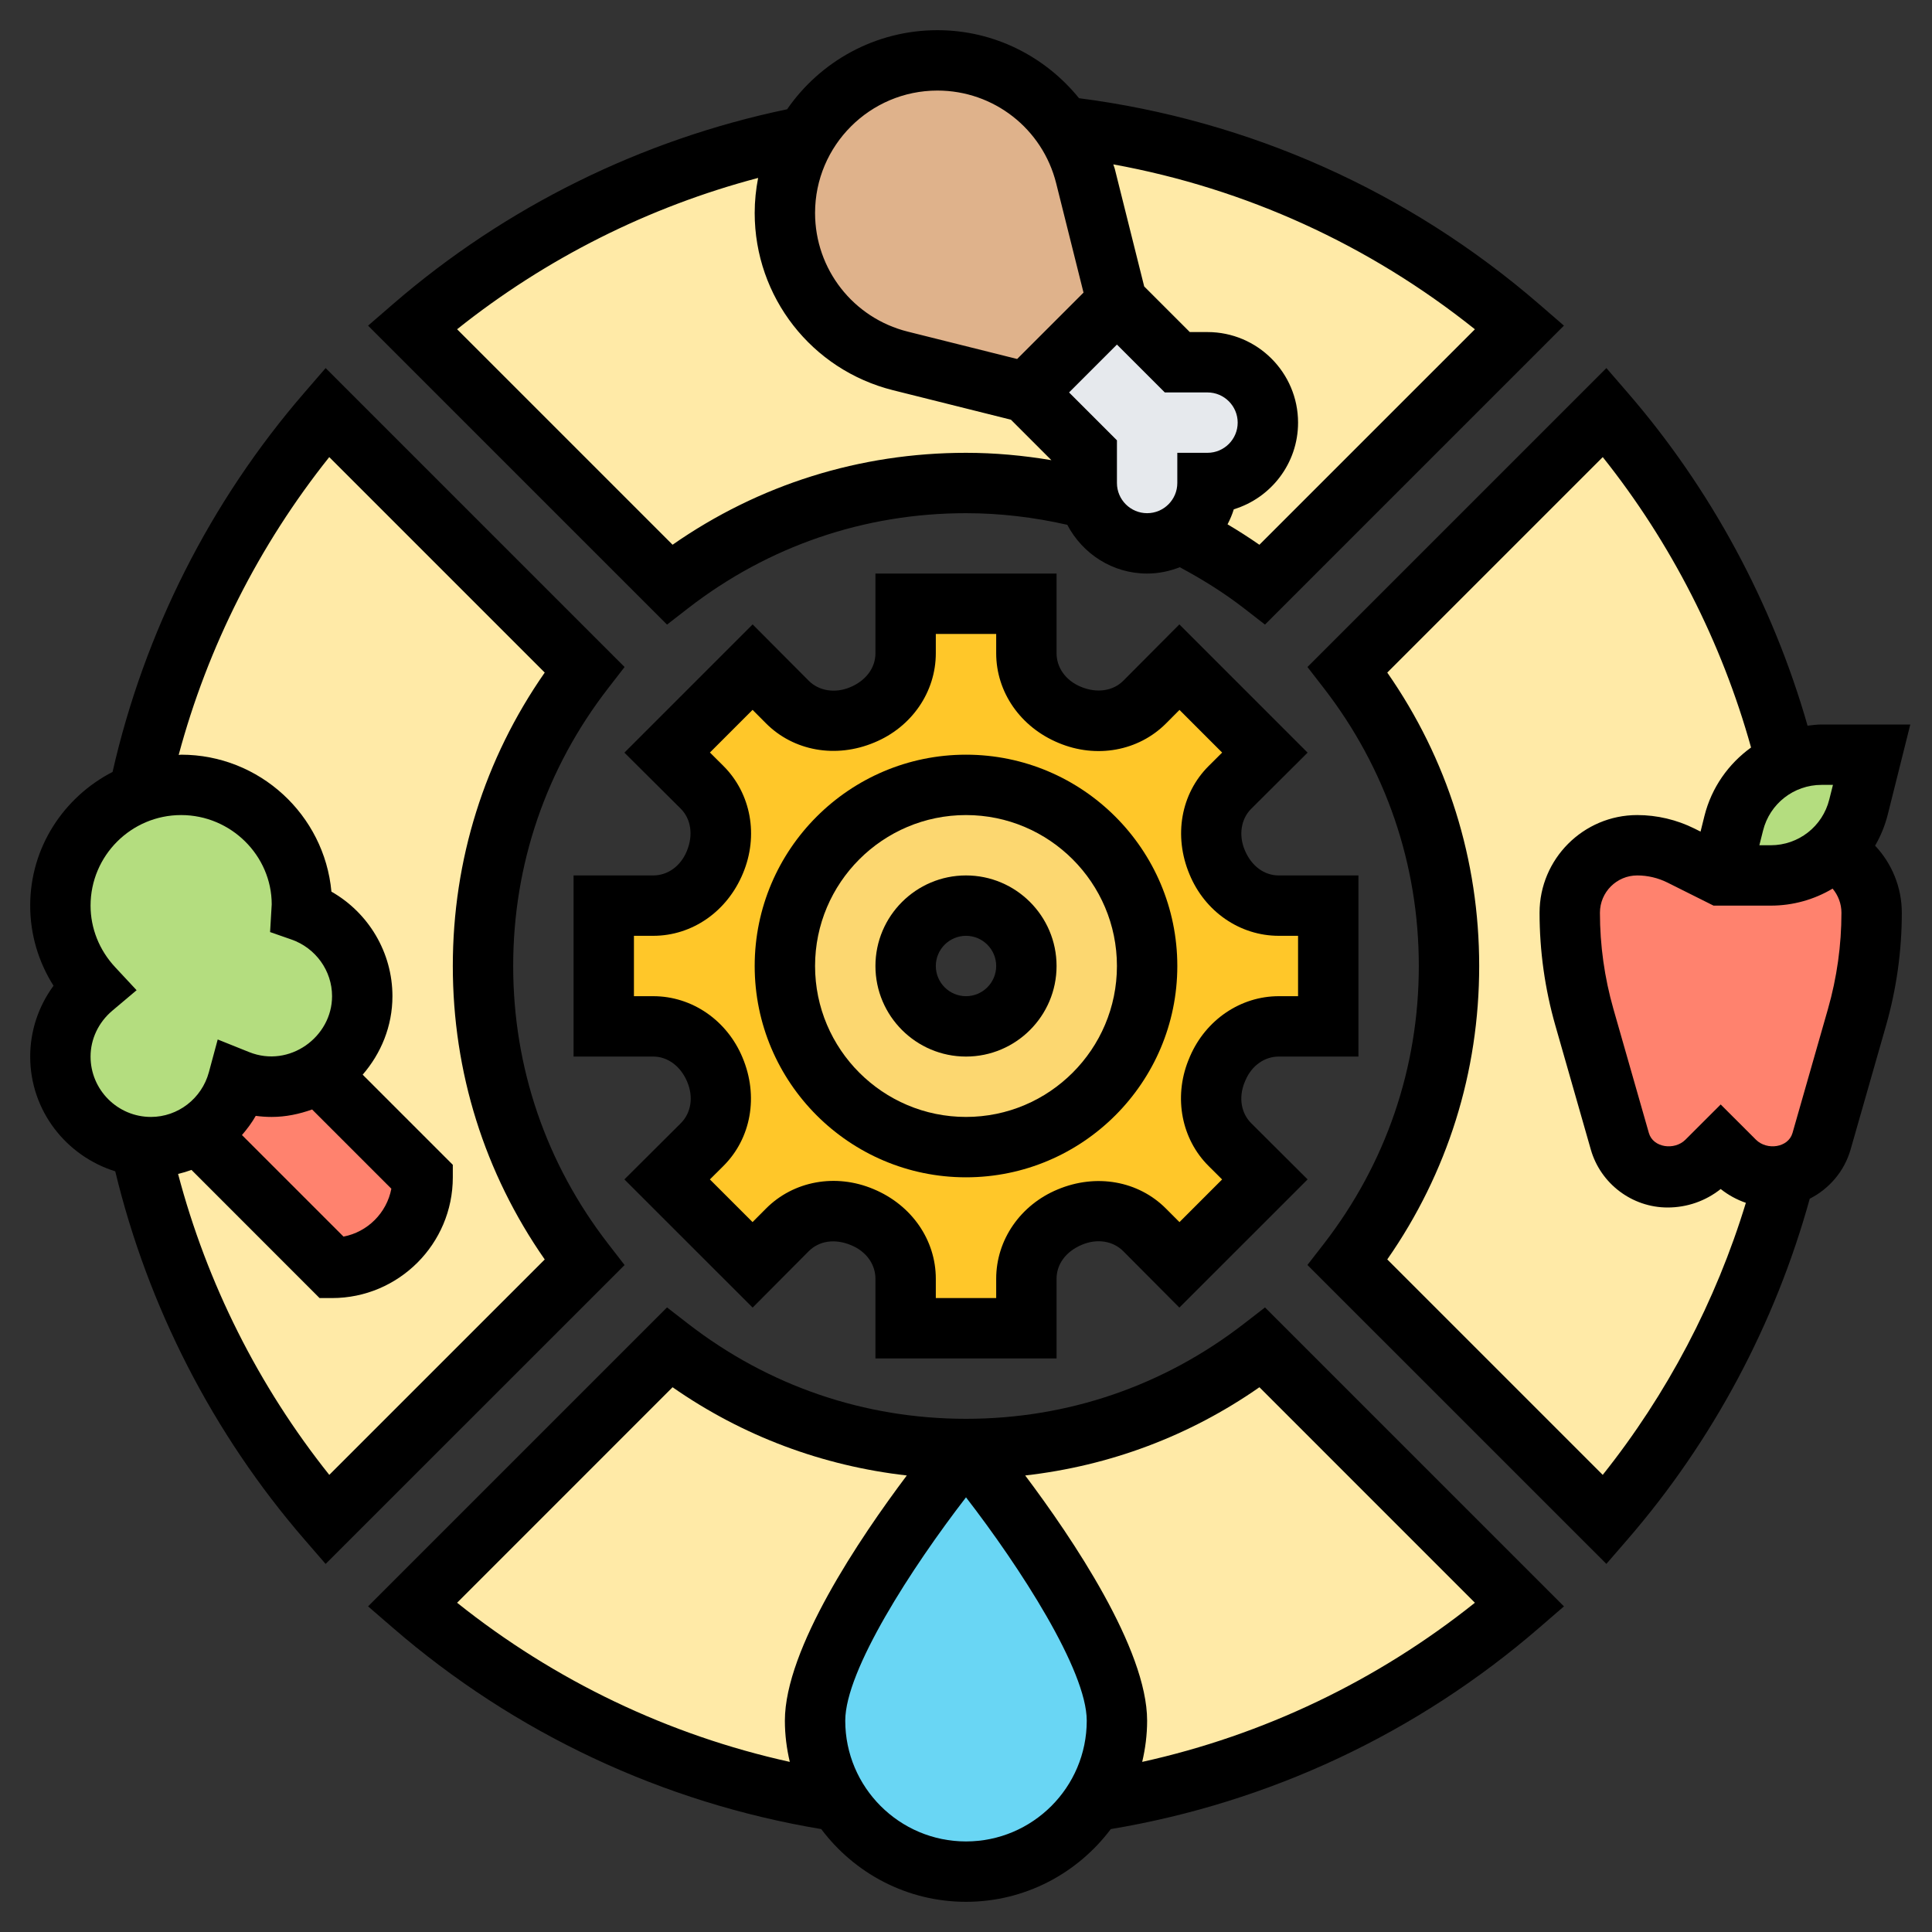
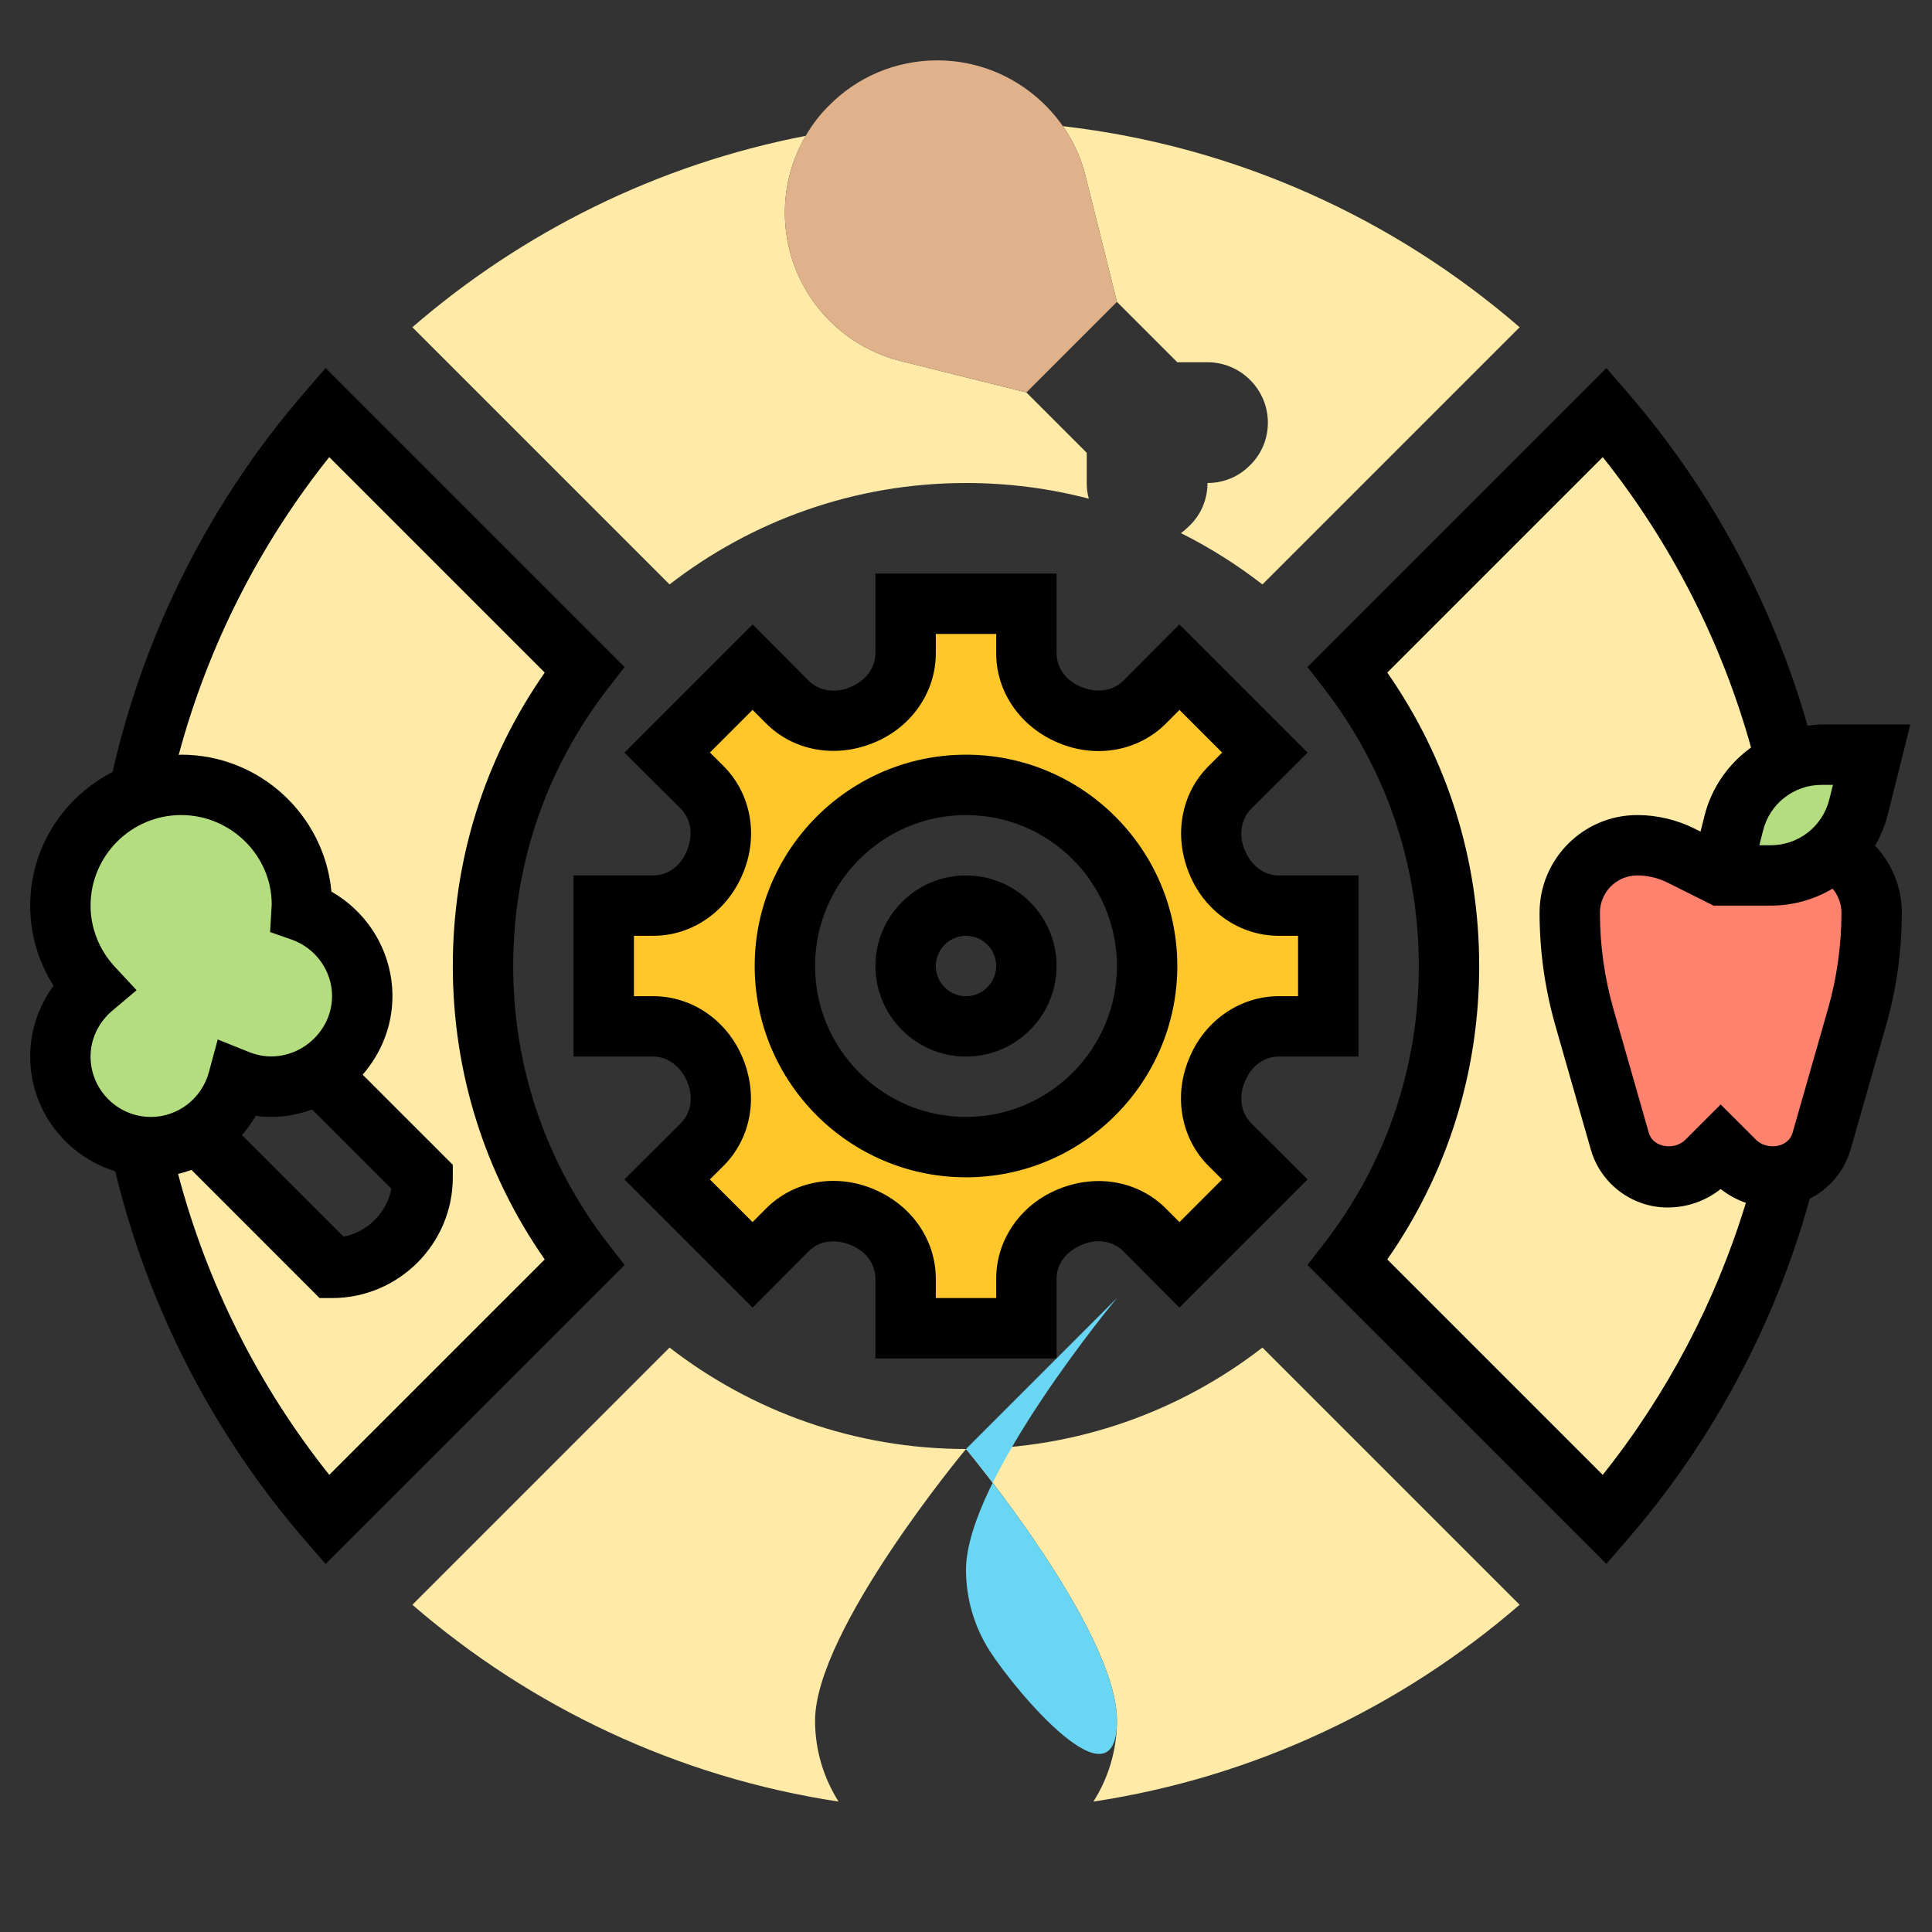
<svg xmlns="http://www.w3.org/2000/svg" id="_x33_0" enable-background="new 0 0 64 64" height="512" viewBox="0 0 64 64" width="512">
  <rect x="0" y="0" width="64" height="64" fill="#333333" stroke="none" />
  <g>
    <g>
      <g>
        <path d="m41.82 44.64 8.52 8.52c-3.91 3.38-8.77 5.71-14.12 6.52.49-.77.78-1.69.78-2.68 0-3-5-9-5-9 3.7 0 7.11-1.26 9.82-3.36z" fill="#ffeaa7" />
      </g>
      <g>
        <path d="m32 48s-5 6-5 9c0 .99.29 1.91.78 2.68-5.35-.81-10.21-3.14-14.12-6.52l8.52-8.52c2.71 2.1 6.12 3.36 9.82 3.36z" fill="#ffeaa7" />
      </g>
      <g>
        <path d="m6.56 37.56 4.44 4.44c.83 0 1.58-.34 2.12-.88s.88-1.29.88-2.12l-3.44-3.44c.87-.52 1.44-1.47 1.44-2.56 0-1.31-.85-2.41-2.02-2.82 0-.06.02-.12.02-.18 0-2.21-1.79-4-4-4-.49 0-.97.09-1.4.26l-.01-.01c1-4.75 3.19-9.06 6.25-12.59l8.52 8.52c-2.1 2.71-3.36 6.12-3.36 9.82s1.26 7.11 3.36 9.82l-8.52 8.52c-3.01-3.47-5.18-7.7-6.2-12.36v-.01c.12.02.24.03.36.03.58 0 1.11-.16 1.56-.44z" fill="#ffeaa7" />
      </g>
      <g>
        <path d="m36 15v1c0 .18.02.36.07.52-1.3-.34-2.66-.52-4.07-.52-3.7 0-7.11 1.26-9.82 3.36l-8.52-8.52c3.64-3.15 8.11-5.39 13.03-6.34-.44.75-.69 1.62-.69 2.55 0 2.32 1.58 4.34 3.83 4.91l4.17 1.04z" fill="#ffeaa7" />
      </g>
      <g>
        <path d="m58.76 39c.13 0 .25-.01.37-.05v.01c-1.1 4.27-3.18 8.15-5.97 11.38l-8.52-8.52c2.1-2.71 3.36-6.12 3.36-9.82s-1.26-7.11-3.36-9.82l8.52-8.52c2.84 3.28 4.93 7.23 6.01 11.58-.85.36-1.5 1.1-1.74 2.03l-.43 1.73-1.32-.66c-.45-.22-.94-.34-1.44-.34-.62 0-1.18.25-1.58.66-.41.4-.66.96-.66 1.58 0 1.17.16 2.33.48 3.46l1.18 4.11c.2.7.85 1.19 1.58 1.19.49 0 .95-.19 1.3-.54l.46-.46.46.46c.35.35.81.54 1.3.54z" fill="#ffeaa7" />
      </g>
      <g>
        <path d="m50.34 10.84-8.52 8.52c-.84-.65-1.74-1.22-2.7-1.7.1-.07.2-.16.29-.25.37-.36.59-.86.59-1.41.55 0 1.05-.22 1.41-.59.37-.36.59-.86.59-1.41 0-1.1-.9-2-2-2h-1l-2-2-1.04-4.17c-.15-.61-.41-1.16-.75-1.65 5.75.66 10.98 3.07 15.13 6.66z" fill="#ffeaa7" />
      </g>
      <g>
-         <path d="m40 12c1.1 0 2 .9 2 2 0 .55-.22 1.05-.59 1.41-.36.37-.86.59-1.41.59 0 .55-.22 1.05-.59 1.41-.09.09-.19.18-.29.25-.01 0-.01 0-.01 0-.32.22-.7.34-1.11.34-.55 0-1.05-.22-1.41-.59-.25-.24-.43-.55-.52-.89-.05-.16-.07-.34-.07-.52v-1l-2-2 3-3 2 2z" fill="#e6e9ed" />
-       </g>
+         </g>
      <g>
        <path d="m35.96 5.83 1.04 4.17-3 3-4.17-1.04c-2.25-.57-3.83-2.59-3.83-4.91 0-.93.25-1.8.69-2.55.22-.38.48-.72.79-1.02.91-.92 2.18-1.48 3.57-1.48 1.7 0 3.23.85 4.16 2.18.34.49.6 1.04.75 1.65z" fill="#dfb28b" />
      </g>
      <g>
-         <path d="m9 36c.57 0 1.11-.16 1.56-.44l3.44 3.44c0 .83-.34 1.58-.88 2.12s-1.29.88-2.12.88l-4.44-4.44c.64-.4 1.12-1.03 1.32-1.78.35.14.72.22 1.12.22z" fill="#ff826e" />
-       </g>
+         </g>
      <g>
        <path d="m6.56 37.56c-.45.28-.98.44-1.56.44-.12 0-.24-.01-.36-.03-1.49-.17-2.64-1.43-2.64-2.97 0-.92.42-1.74 1.08-2.29-.67-.71-1.08-1.66-1.08-2.71 0-1.72 1.08-3.18 2.6-3.74.43-.17.91-.26 1.4-.26 2.21 0 4 1.79 4 4 0 .06-.02.12-.02.18 1.17.41 2.02 1.51 2.02 2.82 0 1.09-.57 2.04-1.44 2.56-.45.28-.99.44-1.56.44-.4 0-.77-.08-1.12-.22-.2.75-.68 1.38-1.32 1.78z" fill="#b4dd7f" />
      </g>
      <g>
-         <path d="m32 48s5 6 5 9c0 .99-.29 1.91-.78 2.68-.89 1.39-2.45 2.32-4.22 2.32s-3.33-.93-4.22-2.32c-.49-.77-.78-1.69-.78-2.68 0-3 5-9 5-9z" fill="#69d6f4" />
+         <path d="m32 48s5 6 5 9s-3.33-.93-4.22-2.32c-.49-.77-.78-1.69-.78-2.68 0-3 5-9 5-9z" fill="#69d6f4" />
      </g>
      <g>
        <path d="m62 25-.43 1.73c-.15.59-.46 1.09-.89 1.46-.54.52-1.25.81-2.02.81h-1.66l.43-1.73c.24-.93.89-1.67 1.74-2.03.36-.15.76-.24 1.17-.24z" fill="#b4dd7f" />
      </g>
      <g>
        <path d="m60.69 28.2c.78.36 1.31 1.13 1.31 2.04 0 1.17-.16 2.33-.48 3.46l-1.18 4.11c-.17.58-.64 1.01-1.21 1.14-.12.04-.24.05-.37.05-.49 0-.95-.19-1.3-.54l-.46-.46-.46.46c-.35.35-.81.54-1.3.54-.73 0-1.38-.49-1.58-1.19l-1.18-4.11c-.32-1.13-.48-2.29-.48-3.46 0-.62.25-1.18.66-1.58.4-.41.96-.66 1.58-.66.5 0 .99.12 1.44.34l1.32.66h1.66c.77 0 1.48-.29 2.02-.81z" fill="#ff826e" />
      </g>
      <g>
        <path d="m40.34 35.38c0 .01-.04.11-.05.13-.33.83-.18 1.77.45 2.41l1.16 1.15-2.83 2.83-1.15-1.16c-.65-.65-1.62-.78-2.46-.43-.02.01-.03.01-.04.02-.84.34-1.42 1.12-1.42 2.03v1.64h-4v-1.64c0-.91-.58-1.69-1.42-2.03-.01-.01-.02-.01-.04-.02-.84-.35-1.81-.22-2.46.43l-1.15 1.16-2.83-2.83 1.16-1.15c.65-.65.78-1.62.43-2.46-.01-.02-.01-.03-.02-.04-.34-.84-1.12-1.42-2.03-1.42h-1.64v-4h1.64c.91 0 1.69-.58 2.03-1.42.01-.01.01-.02.02-.04.35-.84.22-1.81-.43-2.46l-1.16-1.15 2.83-2.83 1.15 1.16c.65.65 1.62.78 2.46.43.02-.01.03-.01.04-.02.84-.34 1.42-1.12 1.42-2.03v-1.64h4v1.64c0 .91.58 1.69 1.42 2.03.01.01.02.01.04.02.84.35 1.81.22 2.46-.43l1.15-1.16 2.83 2.83-1.16 1.15c-.65.65-.78 1.62-.43 2.46.01.02.01.03.02.04.34.84 1.12 1.42 2.03 1.42h1.64v4h-1.64c-.89 0-1.66.56-2.02 1.38zm-2.34-3.38c0-3.31-2.69-6-6-6s-6 2.69-6 6 2.69 6 6 6 6-2.69 6-6z" fill="#ffc729" />
      </g>
      <g>
-         <path d="m32 26c3.31 0 6 2.69 6 6s-2.69 6-6 6-6-2.69-6-6 2.69-6 6-6zm2 6c0-1.1-.9-2-2-2s-2 .9-2 2 .9 2 2 2 2-.9 2-2z" fill="#fcd770" />
-       </g>
+         </g>
    </g>
    <g>
      <path d="m32 29c-1.654 0-3 1.346-3 3s1.346 3 3 3 3-1.346 3-3-1.346-3-3-3zm0 4c-.551 0-1-.449-1-1s.449-1 1-1 1 .449 1 1-.449 1-1 1z" />
      <path d="m32 25c-3.86 0-7 3.14-7 7 0 3.859 3.14 7 7 7s7-3.141 7-7c0-3.86-3.14-7-7-7zm0 12c-2.757 0-5-2.243-5-5s2.243-5 5-5 5 2.243 5 5-2.243 5-5 5z" />
      <path d="m43.316 24.932-4.248-4.248-1.858 1.867c-.337.338-.873.423-1.41.198-.493-.205-.8-.629-.8-1.11v-2.639h-6v2.639c0 .48-.307.905-.842 1.128-.494.207-1.031.122-1.367-.216l-1.859-1.867-4.248 4.248 1.867 1.858c.338.337.423.874.198 1.41-.205.493-.629.8-1.11.8h-2.639v6h2.639c.473 0 .909.313 1.128.842.21.502.127 1.025-.216 1.368l-1.867 1.859 4.248 4.247 1.858-1.868c.343-.343.866-.427 1.41-.197.494.204.8.63.8 1.109v2.64h6v-2.64c0-.479.307-.905.843-1.127.5-.211 1.025-.128 1.367.215l1.858 1.868 4.248-4.247-1.867-1.86c-.333-.331-.42-.84-.23-1.33l.042-.101c.208-.48.629-.778 1.1-.778h2.639v-6h-2.639c-.48 0-.905-.307-1.128-.842-.207-.494-.123-1.031.216-1.367zm-.955 6.068h.639v2h-.639c-1.26 0-2.413.777-2.939 1.99l-.062.15c-.484 1.228-.218 2.597.677 3.486l.447.445-1.413 1.413-.445-.446c-.914-.919-2.311-1.173-3.592-.635-1.235.513-2.034 1.673-2.034 2.957v.64h-2v-.64c0-1.284-.799-2.444-2.067-2.971-1.25-.526-2.646-.271-3.56.648l-.444.446-1.413-1.413.447-.445c.918-.914 1.172-2.311.634-3.592-.513-1.234-1.673-2.033-2.958-2.033h-.639v-2h.639c1.285 0 2.446-.799 2.972-2.068.524-1.248.27-2.645-.648-3.56l-.446-.444 1.413-1.413.444.446c.914.917 2.312 1.172 3.592.634 1.235-.51 2.034-1.671 2.034-2.956v-.639h2v.639c0 1.285.799 2.446 2.068 2.972 1.25.524 2.645.27 3.56-.648l.444-.446 1.413 1.413-.446.444c-.918.914-1.172 2.311-.634 3.592.51 1.235 1.671 2.034 2.956 2.034z" />
      <path d="m20.15 41.208c-2.061-2.66-3.15-5.844-3.15-9.208s1.089-6.548 3.15-9.207l.54-.697-9.903-9.903-.703.813c-3.12 3.604-5.304 7.942-6.355 12.565-1.612.831-2.729 2.494-2.729 4.429 0 .945.27 1.861.773 2.654-.498.678-.773 1.496-.773 2.346 0 1.792 1.192 3.294 2.818 3.802 1.081 4.481 3.231 8.687 6.265 12.193l.704.813 9.903-9.902zm-17.15-6.208c0-.58.263-1.135.722-1.521l.803-.677-.715-.768c-.522-.562-.81-1.284-.81-2.034 0-1.654 1.346-3 3-3s3 1.346 3.001 2.957l-.054.919.706.246c.805.281 1.347 1.036 1.347 1.878 0 1.351-1.412 2.385-2.744 1.853l-1.044-.419-.293 1.086c-.236.871-1.025 1.48-1.919 1.48-1.103 0-2-.897-2-2zm9.964 4.378c-.153.801-.786 1.433-1.585 1.586l-3.364-3.364c.17-.198.327-.406.457-.636.175.024.351.036.528.036.472 0 .918-.097 1.339-.247zm-2.056 9.479c-2.346-2.94-4.054-6.35-5.009-9.969.151-.035.299-.08.444-.133l4.243 4.245h.414c2.206 0 4-1.794 4-4v-.414l-2.986-2.986c.606-.701.986-1.603.986-2.6 0-1.446-.789-2.761-2.021-3.463-.234-2.541-2.378-4.537-4.979-4.537-.028 0-.053.008-.081.008.961-3.582 2.663-6.952 4.988-9.866l7.138 7.138c-1.995 2.862-3.045 6.204-3.045 9.72s1.05 6.858 3.045 9.721z" />
-       <path d="m22.793 20.15c2.659-2.061 5.843-3.15 9.207-3.15 1.132 0 2.257.135 3.355.385.502.955 1.493 1.615 2.645 1.615.383 0 .745-.079 1.082-.21.741.397 1.46.844 2.126 1.36l.696.54 9.903-9.903-.813-.704c-4.334-3.751-9.601-6.099-15.25-6.83-1.122-1.384-2.815-2.253-4.69-2.253-2.063 0-3.887 1.039-4.98 2.62-4.815 1.004-9.327 3.226-13.068 6.464l-.813.704 9.903 9.903zm14.207-4.15v-1.414l-1.586-1.586 1.586-1.586 1.586 1.586h1.414c.551 0 1 .449 1 1s-.449 1-1 1h-1v1c0 .551-.449 1-1 1s-1-.449-1-1zm11.858-5.092-7.139 7.138c-.343-.238-.695-.464-1.055-.677.082-.159.154-.324.207-.498 1.231-.374 2.129-1.519 2.129-2.871 0-1.654-1.346-3-3-3h-.586l-1.511-1.511-.976-3.903c-.012-.049-.035-.093-.048-.141 4.381.799 8.476 2.662 11.979 5.463zm-17.804-7.908c1.863 0 3.48 1.263 3.933 3.071l.906 3.622-2.199 2.199-3.622-.906c-1.809-.451-3.072-2.069-3.072-3.932 0-2.235 1.819-4.054 4.054-4.054zm-5.94 2.894c-.073.376-.114.763-.114 1.16 0 2.783 1.886 5.198 4.585 5.873l3.903.976 1.341 1.341c-.933-.157-1.879-.244-2.829-.244-3.516 0-6.858 1.05-9.72 3.045l-7.138-7.138c2.945-2.35 6.349-4.057 9.972-5.013z" />
-       <path d="m41.207 43.85c-2.659 2.06-5.843 3.15-9.207 3.15s-6.548-1.09-9.207-3.15l-.697-.54-9.903 9.903.813.703c4.047 3.504 8.95 5.799 14.199 6.675 1.095 1.459 2.834 2.409 4.795 2.409s3.7-.95 4.796-2.409c5.248-.876 10.151-3.171 14.199-6.675l.813-.703-9.903-9.903zm-26.065 9.243 7.138-7.139c2.324 1.621 4.967 2.605 7.759 2.923-1.561 2.078-4.039 5.747-4.039 8.123 0 .47.06.926.163 1.365-4.02-.888-7.785-2.687-11.021-5.272zm16.858 7.907c-2.206 0-4-1.794-4-4 0-1.669 2.211-5.082 4-7.399 1.789 2.317 4 5.73 4 7.399 0 2.206-1.794 4-4 4zm5.837-2.635c.103-.439.163-.895.163-1.365 0-2.376-2.478-6.045-4.039-8.123 2.793-.318 5.435-1.302 7.759-2.923l7.138 7.139c-3.236 2.585-7.001 4.384-11.021 5.272z" />
      <path d="m62.538 26.97.743-2.97h-2.938c-.158 0-.311.021-.465.039-1.156-4.041-3.197-7.84-5.961-11.033l-.703-.813-9.903 9.903.54.697c2.06 2.659 3.149 5.843 3.149 9.207s-1.089 6.548-3.15 9.208l-.54.696 9.903 9.902.704-.813c2.82-3.258 4.892-7.151 6.033-11.284.643-.327 1.146-.907 1.353-1.629l1.175-4.11c.346-1.215.522-2.471.522-3.734 0-.839-.328-1.631-.885-2.222.186-.32.33-.67.423-1.044zm-1.819-.97-.122.485c-.222.892-1.02 1.515-1.939 1.515h-.377l.122-.485c.222-.892 1.02-1.515 1.939-1.515zm-7.627 22.857-7.137-7.137c1.995-2.862 3.045-6.204 3.045-9.72s-1.05-6.858-3.045-9.72l7.138-7.138c2.266 2.841 3.943 6.137 4.913 9.62-.745.538-1.308 1.323-1.544 2.267l-.129.519-.202-.101c-.586-.292-1.241-.447-1.895-.447-1.784 0-3.236 1.452-3.236 3.236 0 1.263.176 2.52.523 3.735l1.175 4.11c.323 1.13 1.368 1.919 2.543 1.919.647 0 1.261-.216 1.759-.612.252.2.534.354.834.457-.992 3.258-2.609 6.338-4.742 9.012zm7.462-15.435-1.175 4.11c-.14.489-.847.583-1.209.224l-1.17-1.169-1.17 1.169c-.361.359-1.069.266-1.209-.224l-1.175-4.11c-.296-1.037-.446-2.109-.446-3.186 0-.682.554-1.236 1.236-1.236.345 0 .691.082 1 .236l1.528.764h1.894c.743 0 1.445-.203 2.049-.563.185.22.293.501.293.799 0 1.077-.15 2.149-.446 3.186z" />
    </g>
  </g>
</svg>